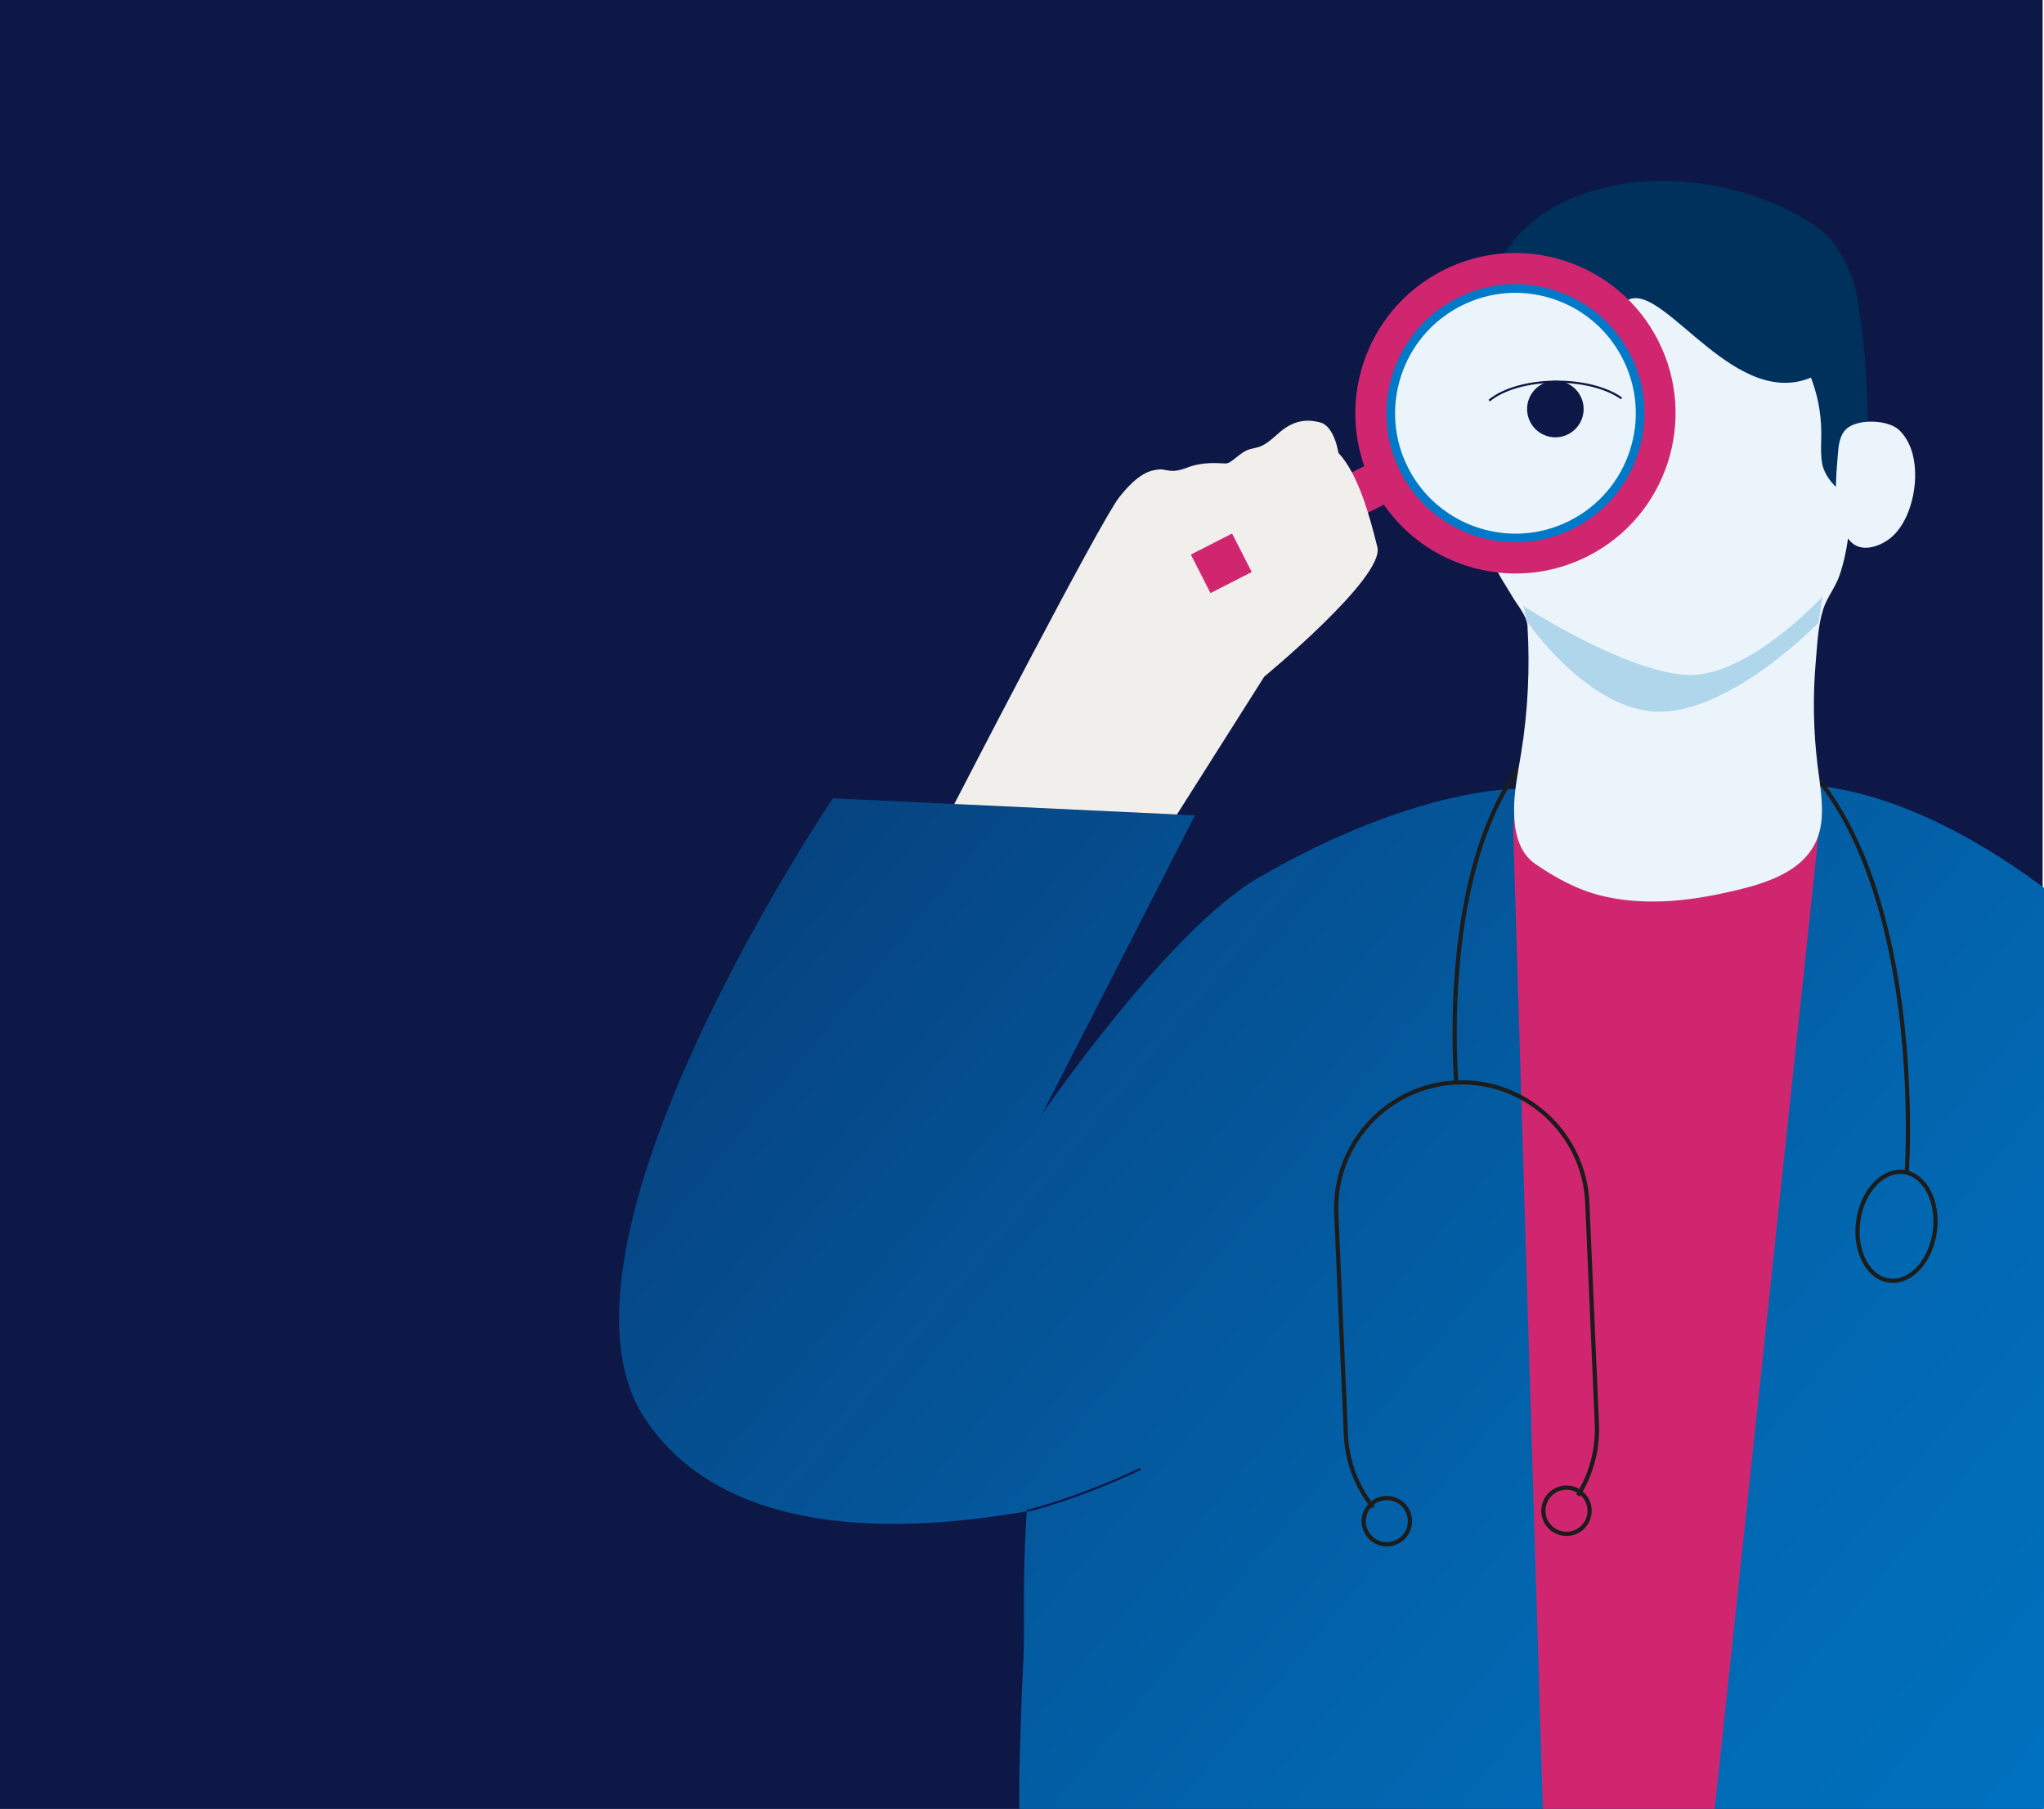
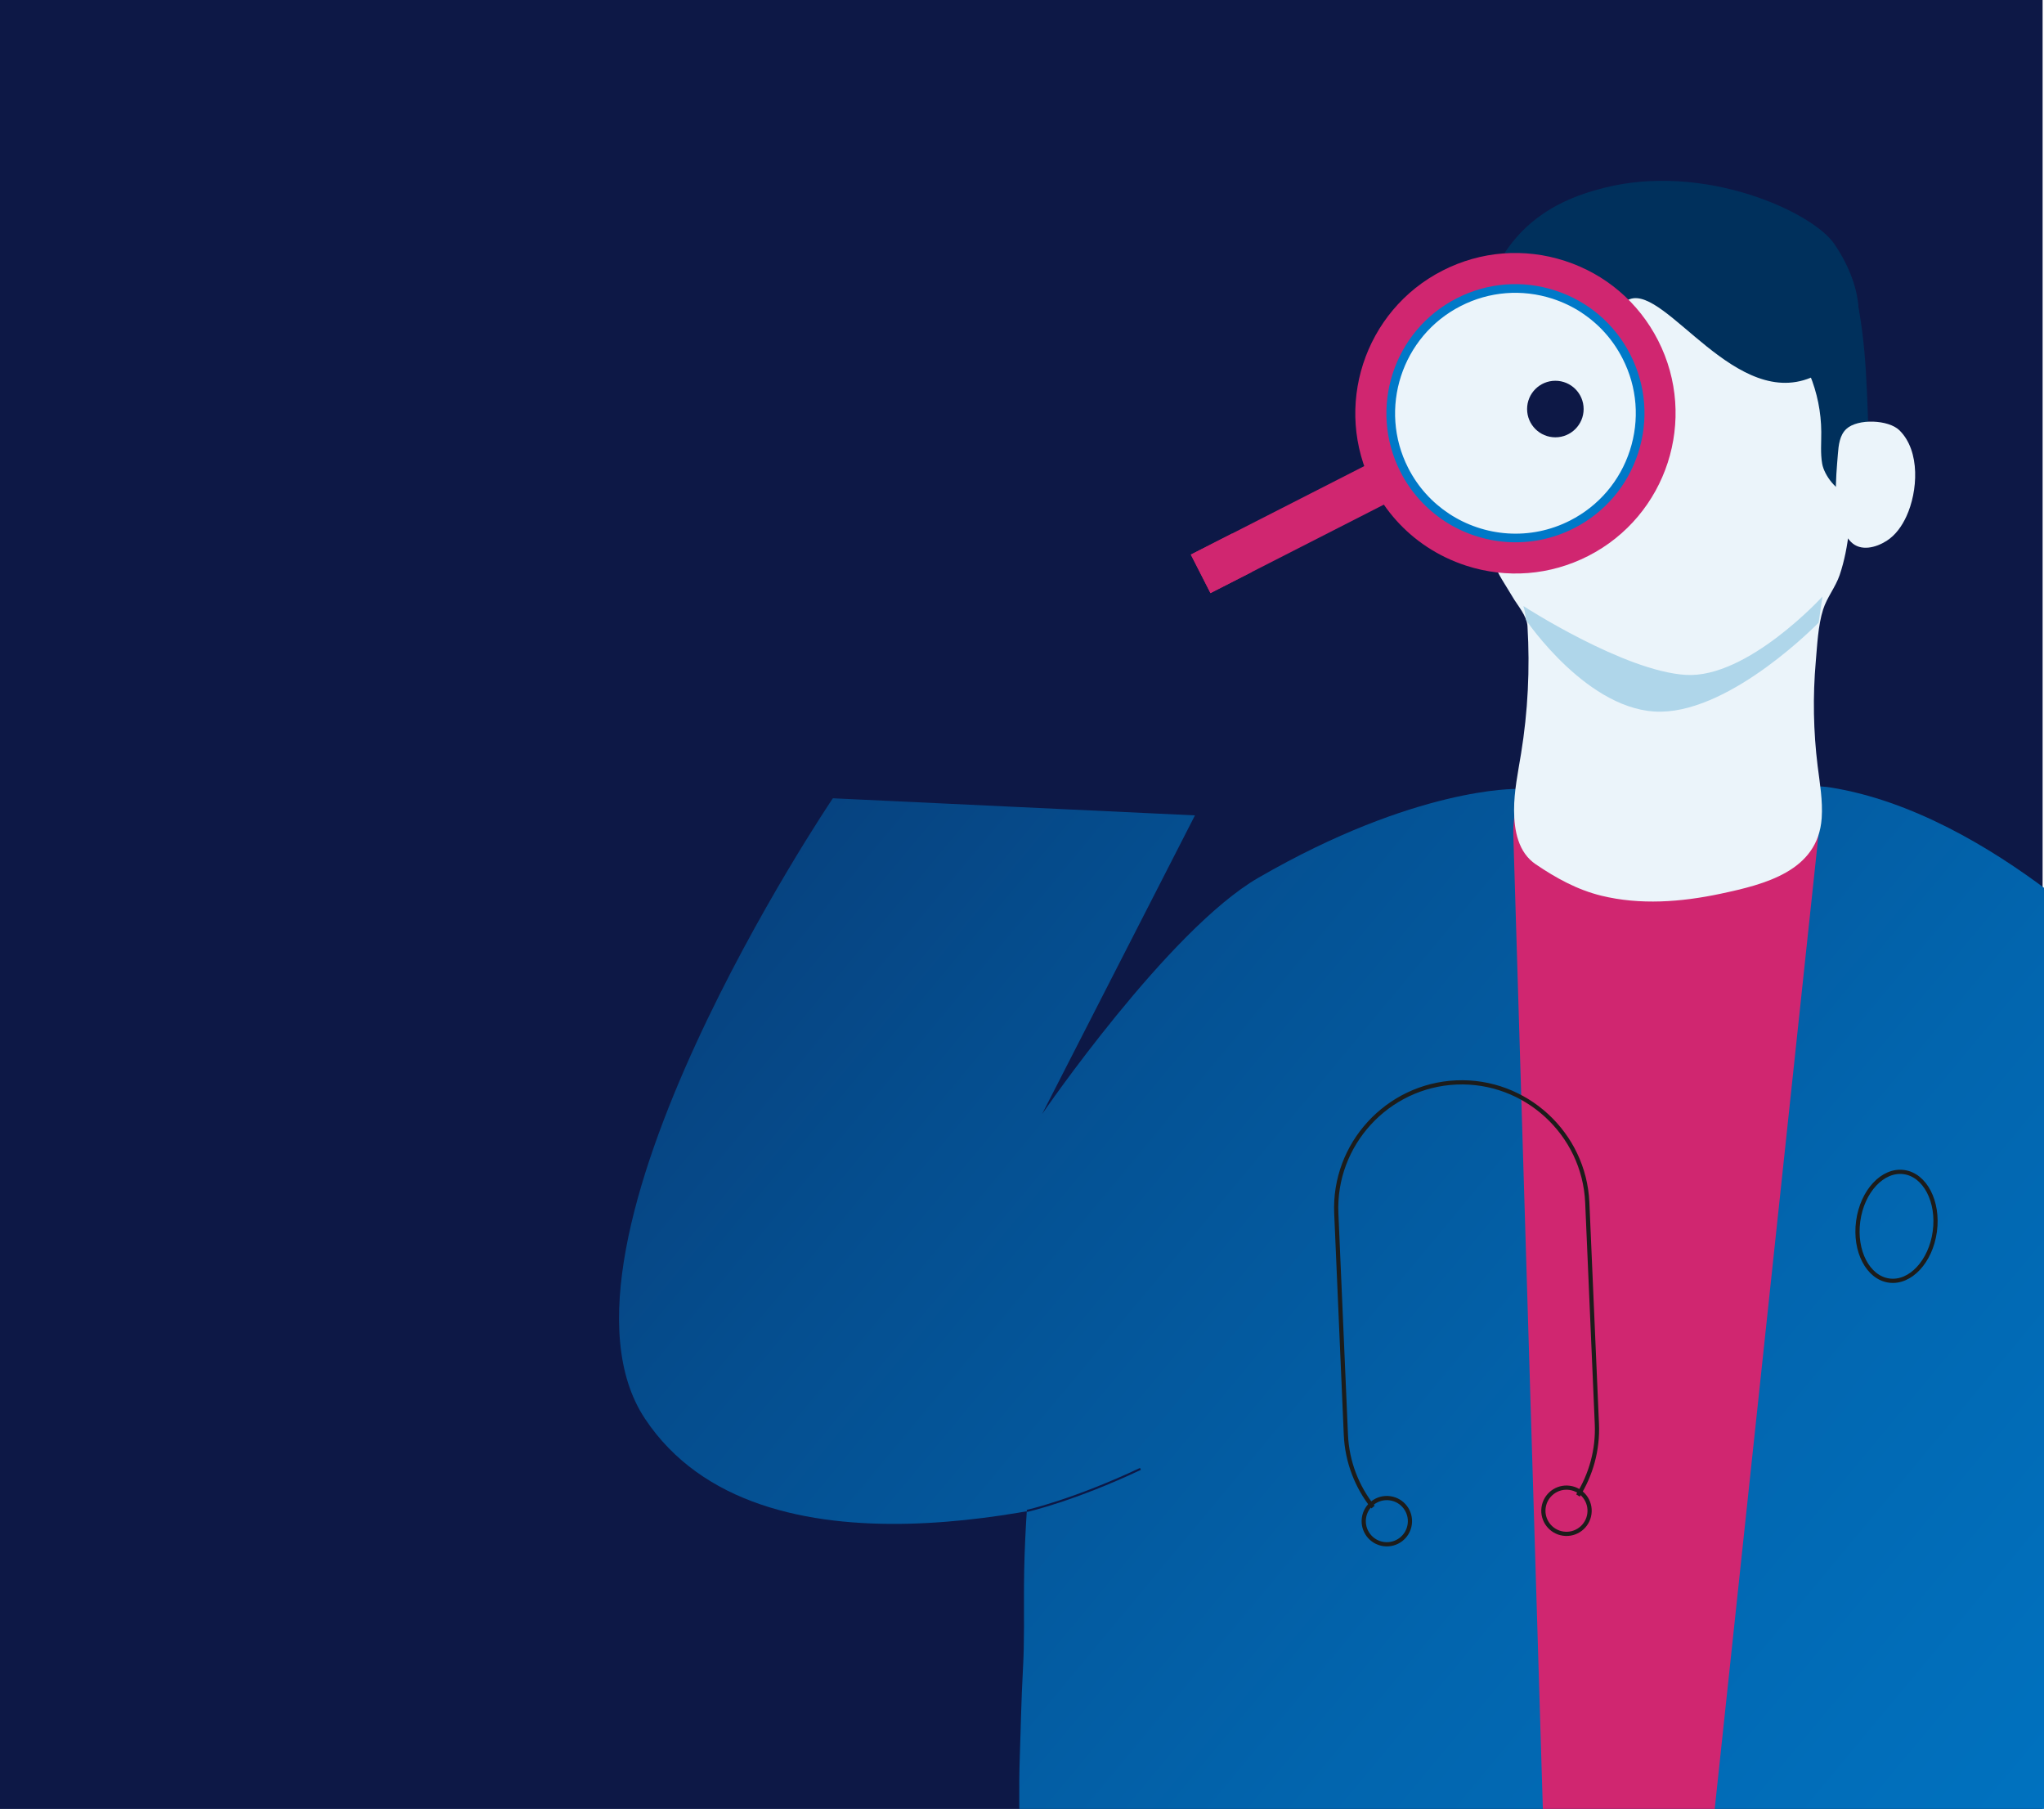
<svg xmlns="http://www.w3.org/2000/svg" width="486" height="430" viewBox="0 0 486 430" fill="none">
  <rect x="0" y="0" width="486" height="430" fill="#808080" stroke="none" />
  <g clip-path="url(#clip0_795_1175)">
    <rect width="486" height="430" fill="white" />
    <rect width="485.668" height="430.813" fill="#0D1846" />
    <mask id="mask0_795_1175" style="mask-type:alpha" maskUnits="userSpaceOnUse" x="85" y="4" width="633" height="427">
      <rect x="85.002" y="4.453" width="632.325" height="426.468" fill="#0D1846" />
    </mask>
    <g mask="url(#mask0_795_1175)">
      <path d="M542.509 358.123C541.76 352.697 540.882 347.207 539.983 341.663C531.817 291.865 533.198 249.269 473.661 210.217C459.972 201.237 442.228 189.272 427.148 185.473C417.612 183.075 408.012 181.267 398.23 181.299C391.135 181.32 384.093 182.208 377.072 183.45C360.408 186.393 345.222 192.547 330.377 201.804C306.693 216.595 298.87 227.458 287.525 235.121C282.634 238.417 280.376 236.823 276.502 241.553C269.909 249.623 267.512 244.507 263.605 254.503C257.377 270.428 253.363 287.156 250.377 304.205C247.819 318.781 245.989 333.476 244.887 348.298C244.181 357.781 243.528 367.263 243.474 376.799C243.431 383.52 243.603 390.23 243.217 396.962C242.832 403.929 242.704 410.918 242.468 417.896C242.222 424.938 242.436 431.991 242.393 439.044C242.351 445.904 242.458 452.753 243.121 459.571C243.817 466.741 244.801 473.848 247.402 480.494C249.361 485.513 252.132 489.313 257.559 489.43C264.59 489.569 271.611 490.19 278.642 490.19C293.39 490.201 308.138 490.49 322.896 489.869C333.064 489.441 343.231 490.008 353.409 489.505C364.165 488.97 374.953 489.377 385.73 489.109C401.965 488.702 418.212 488.917 434.436 490.169C440.665 490.65 446.926 490.768 453.166 491.003C461.214 491.303 469.273 491.432 477.321 491.86C480.51 492.031 483.689 492.031 486.878 492.01C490.581 491.935 494.53 492.031 498.586 492.181C504.344 494.921 509.802 496.098 514.875 496.001C564.738 486.262 549.669 417.575 543.568 376.617C543.14 369.51 542.808 363.207 542.509 358.102V358.123Z" fill="url(#paint0_linear_795_1175)" />
      <path d="M448.918 292.935C448.918 292.935 531.058 364.662 537.619 369.992C544.179 375.321 579.433 397.861 608.939 365.069C638.446 332.277 590.906 159.551 590.906 159.551L505.169 177.702L509.75 231.856C509.75 231.856 474.09 193.328 435.155 187.174C396.219 181.031 387.197 299.078 387.197 299.078L448.928 292.935H448.918Z" fill="url(#paint1_linear_795_1175)" />
      <path d="M359.648 192.75L368.564 486.776L401.077 492.202L432.788 194.656L359.648 192.75Z" fill="#D02670" />
      <path d="M198.022 189.764C198.022 189.764 126.124 296.178 153.34 337.211C180.556 378.244 254.477 357.524 271.13 353.05C287.783 348.587 348.711 325.834 348.711 325.834L360.612 187.538C360.612 187.538 336.671 186.982 299.192 208.654C277.798 221.026 247.788 264.799 247.788 264.799L284.123 193.821L198.011 189.754L198.022 189.764Z" fill="url(#paint2_linear_795_1175)" />
-       <path d="M453.373 278.637C453.373 278.637 460.779 173.262 399.24 166.626C337.702 159.991 346.274 257.318 346.274 257.318" stroke="#1C1C1B" stroke-miterlimit="10" />
      <path d="M375.191 355.49C378.273 350.546 379.964 344.67 379.686 338.442L377.406 285.85C376.689 269.443 362.68 256.59 346.273 257.307C329.866 258.024 317.013 272.033 317.73 288.44L320.009 341.031C320.288 347.538 322.664 353.489 326.452 358.252" stroke="#1C1C1B" stroke-miterlimit="10" />
      <path d="M371.715 364.561L371.726 364.562C374.73 364.971 377.497 362.867 377.906 359.863L377.908 359.852C378.317 356.847 376.213 354.08 373.208 353.671L373.197 353.67C370.193 353.261 367.426 355.365 367.017 358.37L367.015 358.38C366.607 361.385 368.711 364.152 371.715 364.561Z" stroke="#1C1C1B" stroke-miterlimit="10" />
      <path d="M329 367.038L329.011 367.039C332.016 367.448 334.783 365.344 335.192 362.34L335.193 362.329C335.602 359.324 333.498 356.557 330.493 356.149L330.483 356.147C327.478 355.738 324.711 357.842 324.302 360.847L324.301 360.857C323.892 363.862 325.996 366.629 329 367.038Z" stroke="#1C1C1B" stroke-miterlimit="10" />
      <path d="M460.04 292.747C461.009 285.626 457.717 279.297 452.686 278.612C447.655 277.928 442.791 283.146 441.821 290.268C440.852 297.39 444.145 303.718 449.176 304.403C454.207 305.088 459.071 299.869 460.04 292.747Z" stroke="#1C1C1B" stroke-miterlimit="10" />
      <path d="M352.605 110.502C352.53 99.95 351.545 88.349 357.142 79.016C364.88 66.109 378.151 56.167 393.092 54.337C419.098 51.136 436.126 73.012 438.705 96.9C439.743 106.564 440.749 116.378 439.647 126.096C439.24 129.67 438.566 133.288 437.41 136.702C436.425 139.581 434.392 142.01 433.482 144.878C432.273 148.699 432.091 153.237 431.738 157.218C431.01 165.491 431.16 173.839 432.177 182.069C432.69 186.2 433.429 190.342 433.14 194.495C432.262 207.091 419.591 210.227 409.027 212.464C399.727 214.433 389.977 215.171 380.741 212.913C374.994 211.501 370.017 208.739 365.158 205.454C360.995 202.65 360.011 197.459 360 192.589C359.989 188.073 360.931 183.61 361.659 179.147C363.286 169.151 363.799 158.973 363.189 148.86C363.039 146.323 360.845 143.979 359.593 141.807C358.02 139.11 356.147 136.573 355.098 133.598C353.097 127.915 352.701 121.783 352.658 115.811C352.647 114.163 352.626 112.386 352.615 110.513L352.605 110.502Z" fill="#EBF4FA" />
      <path d="M435.548 114.698C437.624 117.17 440.674 118.626 442.911 115.33C443.864 113.928 444.078 112.172 444.153 110.481C444.441 104.67 444.131 98.698 443.885 92.876C443.617 86.647 443.157 80.418 442.098 74.275C441.498 70.765 440.578 66.944 437.699 64.836C437.014 64.333 436.211 63.948 435.366 63.862C432.915 63.616 427.264 64.065 426.376 66.859C425.049 71.054 425.038 75.656 426.333 79.851C427.318 83.03 429.009 85.93 430.282 89.002C432.07 93.315 433.011 97.981 433.043 102.647C433.065 105.173 432.819 107.731 433.257 110.225C433.493 111.584 434.36 113.296 435.537 114.687L435.548 114.698Z" fill="#00305C" />
      <path d="M355.397 115.243C355.707 115.318 356.039 115.372 356.392 115.393C358.693 115.586 361.058 114.344 362.193 112.332C362.931 111.037 363.167 109.518 363.359 108.03C363.948 103.3 363.905 98.644 364.301 93.914C364.44 92.319 364.89 90.778 365.211 89.204C365.885 85.94 365.981 82.548 365.5 79.251C365.19 77.09 364.248 74.574 362.107 74.136C360.802 73.868 359.485 74.51 358.383 75.249C352.85 78.941 350.634 84.506 350.238 90.821C349.971 95.155 350.024 99.35 350.388 103.685C350.741 107.869 350.452 114.088 355.397 115.233V115.243Z" fill="#00305C" />
      <path d="M438.674 126.899C439.048 127.584 439.519 128.226 440.097 128.814C442.398 131.137 446.015 130.195 448.573 128.568C450.714 127.209 452.233 125.036 453.293 122.725C455.99 116.86 456.664 107.249 451.634 102.294C449.055 99.747 441.702 99.436 438.984 101.983C437.421 103.45 437.154 105.794 436.993 107.934C436.512 114.045 435.698 121.194 438.674 126.888V126.899Z" fill="#EBF4FA" />
-       <path d="M358.566 117.587C358.834 113.702 359.904 110.32 359.39 106.371C359.326 105.857 359.24 105.333 358.983 104.884C358.084 103.364 354.028 103.128 352.466 103.16C350.1 103.193 347.607 103.77 345.573 105.023C336.829 110.406 338.617 130.227 348.42 133.619C350.357 134.283 352.444 134.347 354.456 133.93C355.805 133.651 357.121 133.17 358.341 132.517C359.005 132.153 359.626 131.757 360.214 131.329C359.508 129.103 358.983 126.823 358.705 124.501C358.438 122.211 358.405 119.899 358.566 117.587V117.587Z" fill="#EBF4FA" />
      <path d="M381.43 44.641C368.865 47.809 351.859 55.568 350.489 86.198C349.119 116.828 378.84 74.308 387.519 71.108C396.199 67.907 412.937 98.174 431.41 89.398C447.838 81.596 441.438 65.649 436.14 57.976C430.842 50.313 405.285 38.626 381.43 44.641V44.641Z" fill="#00305C" />
      <path d="M360.334 128.183C376.884 128.183 390.3 114.767 390.3 98.217C390.3 81.666 376.884 68.25 360.334 68.25C343.784 68.25 330.367 81.666 330.367 98.217C330.367 114.767 343.784 128.183 360.334 128.183Z" fill="#EBF4FA" />
      <path d="M362.516 145.189L362.88 147.437C362.88 147.437 377.746 169.451 394.955 169.173C412.165 168.895 432.414 148.004 432.414 148.004L433.323 141.807C433.323 141.807 415.547 161.275 400.874 160.429C386.201 159.584 362.217 144.065 362.217 144.065" fill="#AFD6EA" />
      <path d="M339.31 130.003C333.873 126.428 329.432 121.484 326.403 115.533C316.856 96.825 324.316 73.847 343.013 64.311C352.078 59.688 362.395 58.875 372.07 62.011C381.745 65.146 389.622 71.867 394.245 80.932C403.792 99.64 396.332 122.618 377.635 132.154C368.57 136.777 358.253 137.591 348.578 134.455C345.261 133.374 342.157 131.876 339.321 130.013L339.31 130.003ZM377.079 72.873C368.238 67.051 356.594 66.002 346.502 71.15C339.267 74.843 333.905 81.125 331.401 88.852C328.897 96.579 329.549 104.809 333.242 112.044C336.934 119.279 343.216 124.641 350.933 127.145C358.66 129.649 366.89 128.997 374.125 125.304C389.055 117.684 395.005 99.351 387.385 84.421C384.913 79.584 381.317 75.677 377.068 72.884L377.079 72.873Z" fill="#D02670" />
      <path d="M343.4 123.817C339.119 120.991 335.48 117.064 332.986 112.173C325.302 97.104 331.306 78.589 346.375 70.904C353.674 67.18 361.99 66.516 369.781 69.053C377.572 71.579 383.919 76.994 387.643 84.293C391.368 91.592 392.031 99.908 389.495 107.699C386.969 115.49 381.554 121.837 374.255 125.561C364.077 130.752 352.315 129.703 343.389 123.817H343.4ZM376.106 74.35C373.976 72.948 371.643 71.825 369.15 71.011C361.883 68.657 354.123 69.267 347.317 72.745C333.265 79.916 327.656 97.189 334.827 111.241C337.149 115.801 340.542 119.472 344.534 122.104C352.861 127.595 363.82 128.579 373.323 123.731C380.13 120.253 385.182 114.334 387.536 107.068C389.891 99.801 389.281 92.041 385.802 85.235C383.523 80.761 380.184 77.047 376.095 74.361L376.106 74.35Z" fill="#0079C8" />
      <path d="M334.113 117.364L329.443 108.212L283.14 131.835L287.809 140.987L334.113 117.364Z" fill="#D02670" />
-       <path d="M354.084 95.23C357.295 92.533 363.288 90.725 370.159 90.725C376.57 90.725 382.22 92.309 385.549 94.706" stroke="#0D1846" stroke-width="0.5" stroke-miterlimit="10" />
      <path d="M369.817 103.952C373.529 103.952 376.538 100.943 376.538 97.231C376.538 93.519 373.529 90.51 369.817 90.51C366.105 90.51 363.096 93.519 363.096 97.231C363.096 100.943 366.105 103.952 369.817 103.952Z" fill="#0D1846" />
-       <path d="M279.84 193.617L300.603 160.836C300.603 160.836 329.285 137.227 327.498 130.056C325.71 122.885 323.013 112.729 318.229 107.645C318.229 107.645 317.32 101.299 313.884 100.411C310.449 99.522 307.334 99.972 303.899 103.075C300.464 106.179 299.789 106.179 297.349 106.736C294.909 107.292 292.908 110.171 291.463 110.171C290.018 110.171 286.251 109.615 282.248 111.166C278.245 112.718 277.368 111.391 275.474 111.605C273.579 111.819 270.818 112.269 266.152 118.155C261.486 124.041 226.906 191.113 226.906 191.113L279.819 193.607L279.84 193.617Z" fill="#F1EFEB" />
      <path d="M297.624 135.975L292.955 126.823L283.145 131.828L287.814 140.98L297.624 135.975Z" fill="#D02670" />
      <path d="M244.162 359.153C244.558 359.078 255.564 356.522 271.163 349.166" stroke="#0D1846" stroke-width="0.5" stroke-miterlimit="10" />
    </g>
  </g>
  <defs>
    <linearGradient id="paint0_linear_795_1175" x1="-6.254" y1="41.205" x2="567.638" y2="518.369" gradientUnits="userSpaceOnUse">
      <stop stop-color="#0D1846" />
      <stop offset="0.16" stop-color="#092E64" />
      <stop offset="0.43" stop-color="#054E8F" />
      <stop offset="0.66" stop-color="#0265AE" />
      <stop offset="0.86" stop-color="#0073C1" />
      <stop offset="1" stop-color="#0079C8" />
    </linearGradient>
    <linearGradient id="paint1_linear_795_1175" x1="103.724" y1="-91.066" x2="677.606" y2="386.099" gradientUnits="userSpaceOnUse">
      <stop stop-color="#0D1846" />
      <stop offset="0.16" stop-color="#092E64" />
      <stop offset="0.43" stop-color="#054E8F" />
      <stop offset="0.66" stop-color="#0265AE" />
      <stop offset="0.86" stop-color="#0073C1" />
      <stop offset="1" stop-color="#0079C8" />
    </linearGradient>
    <linearGradient id="paint2_linear_795_1175" x1="-8.041" y1="43.356" x2="565.851" y2="520.521" gradientUnits="userSpaceOnUse">
      <stop stop-color="#0D1846" />
      <stop offset="0.16" stop-color="#092E64" />
      <stop offset="0.43" stop-color="#054E8F" />
      <stop offset="0.66" stop-color="#0265AE" />
      <stop offset="0.86" stop-color="#0073C1" />
      <stop offset="1" stop-color="#0079C8" />
    </linearGradient>
    <clipPath id="clip0_795_1175">
      <rect width="486" height="430" fill="white" />
    </clipPath>
  </defs>
</svg>